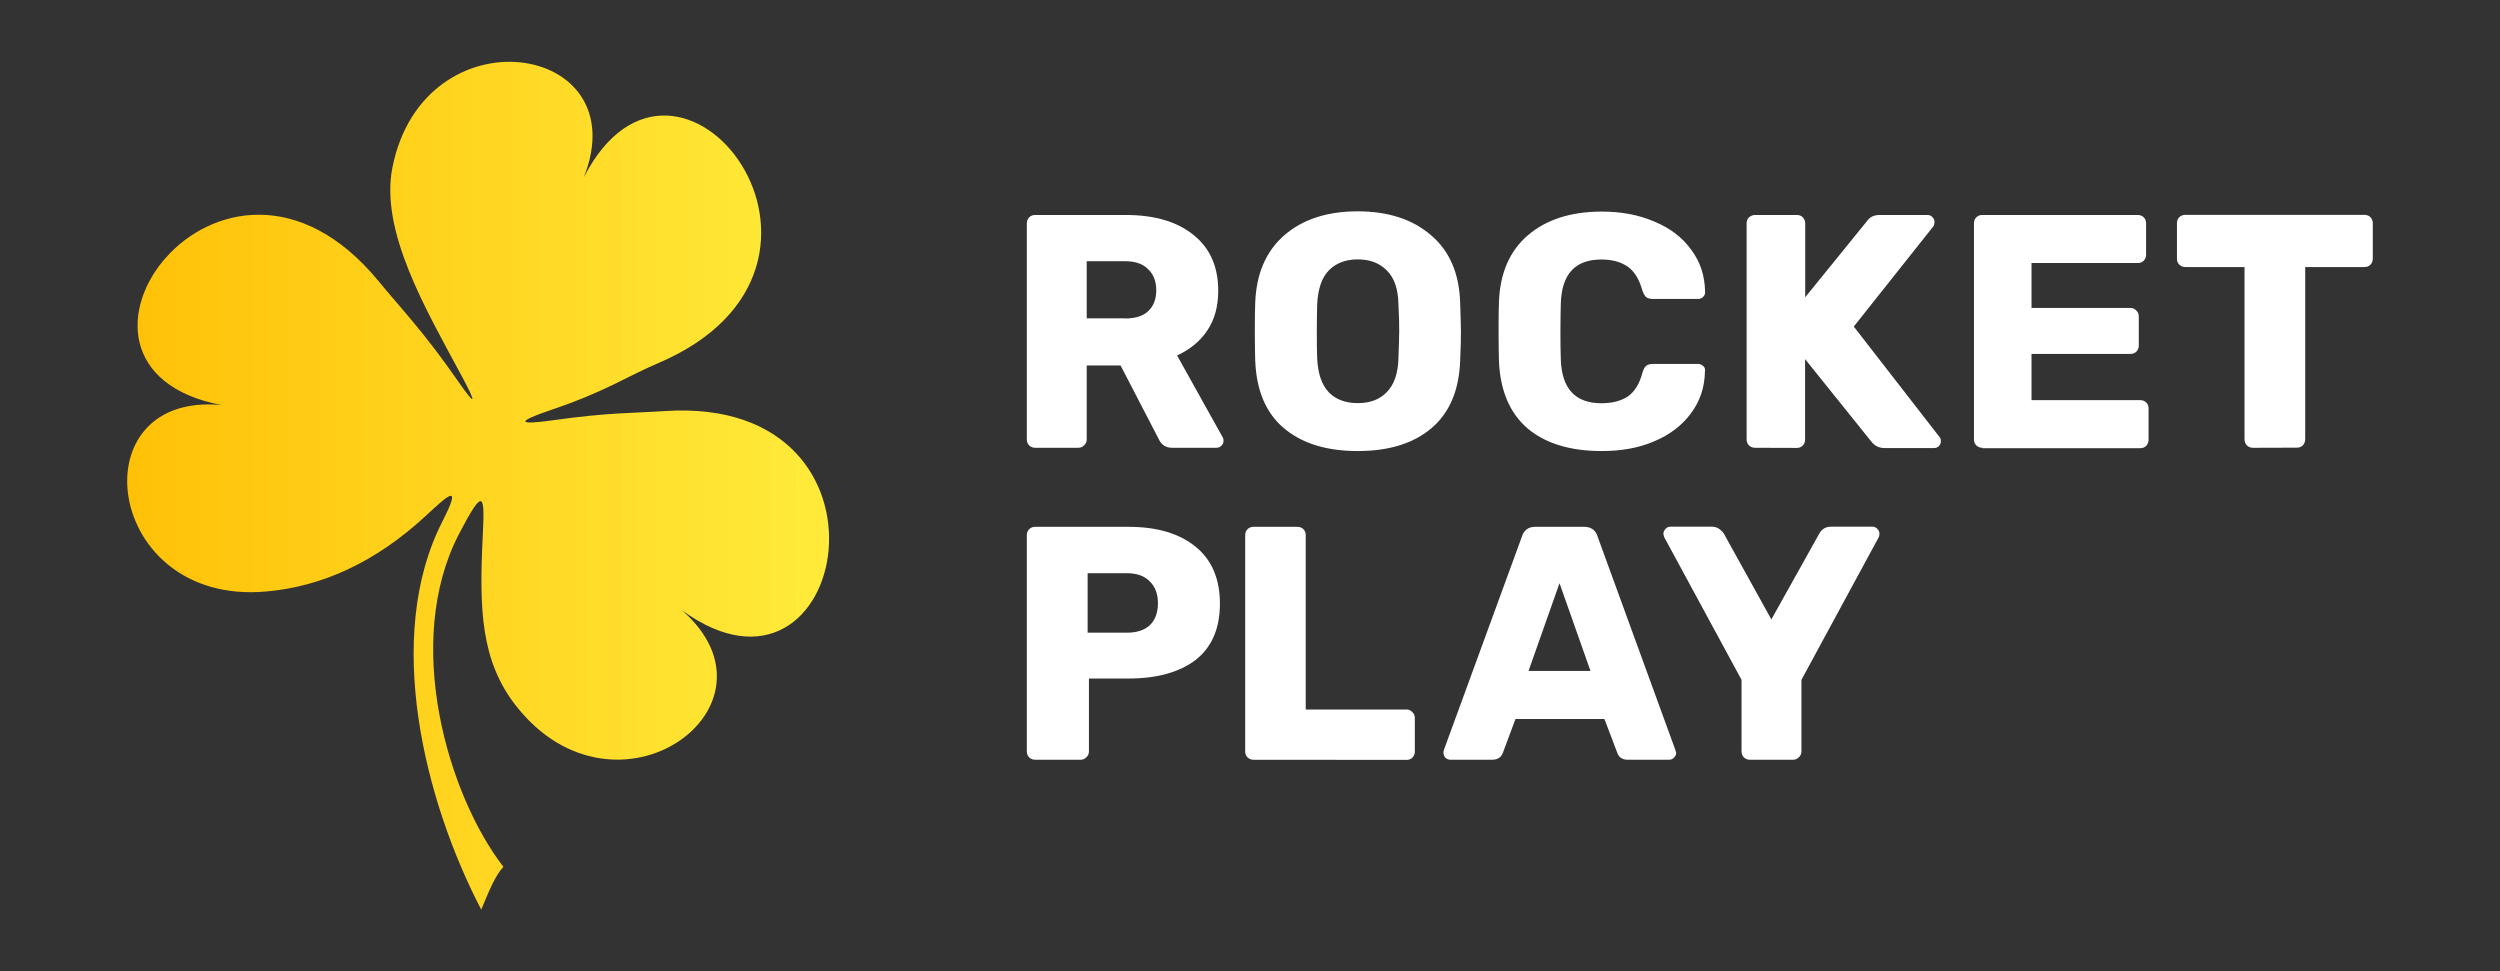
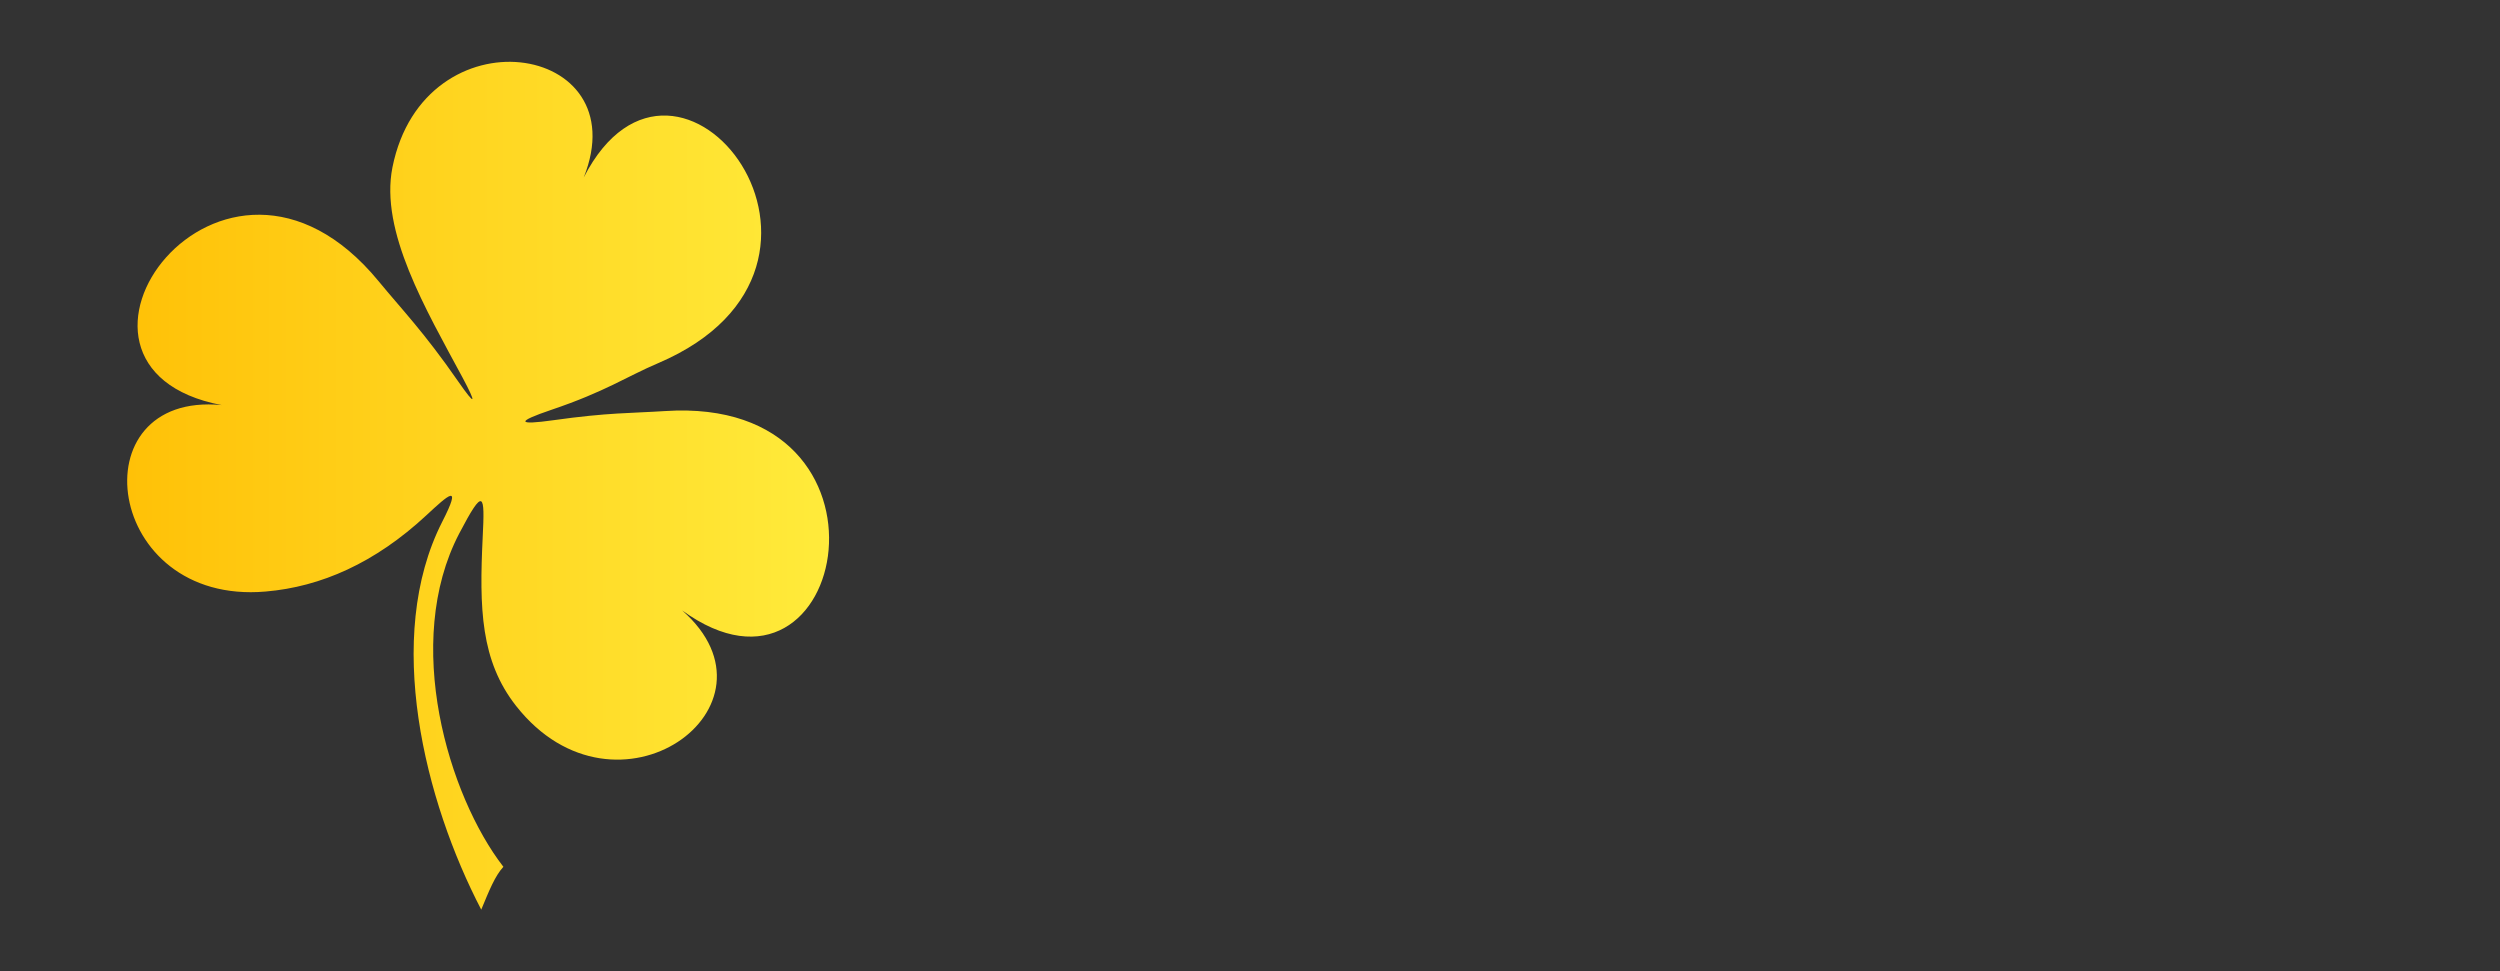
<svg xmlns="http://www.w3.org/2000/svg" version="1.1" id="Слой_1" x="0px" y="0px" viewBox="0 0 1920 746" style="enable-background:new 0 0 1920 746;" xml:space="preserve">
  <rect x="0" y="0" width="1920" height="746" fill="#333333" stroke="none" />
  <style type="text/css">
	.st0{fill:#FFFFFF;}
	.st1{fill-rule:evenodd;clip-rule:evenodd;fill:url(#SVGID_1_);}
</style>
  <g>
-     <path class="st0" d="M795,343.9c-1.7,0-3.2-0.6-4.6-1.8c-1.3-1.4-1.8-2.9-1.8-4.6v-166c0-1.8,0.6-3.4,1.8-4.6   c1.4-1.3,2.9-1.8,4.6-1.8h69.5c22.4,0,39.7,5.2,52.2,15.4c12.6,10.1,18.9,24.3,18.9,42.9c0,11.9-2.8,22.1-8.4,30.4   c-5.6,8.4-13.4,14.7-23.2,19.2l35,62.8c0.6,1,0.7,2,0.7,2.8c0,1.4-0.6,2.7-1.8,3.8c-1,1-2.2,1.5-3.6,1.5h-34   c-4.9,0-8.4-2.2-10.5-6.9l-29.2-56.3h-26v56.8c0,1.8-0.7,3.4-2.1,4.6c-1.3,1.3-2.7,1.8-4.6,1.8H795z M863.9,244.6   c7.8,0,13.9-1.8,17.9-5.6c4.1-3.9,6.2-9.2,6.2-16.1s-2.1-12.2-6.2-16.1c-3.9-4.1-9.9-6.2-17.9-6.2h-29.3v43.9h29.3V244.6z    M1042.8,346.4c-24.1,0-43-5.9-56.8-17.6c-13.9-11.7-21.1-29.1-22-51.9c-0.1-4.9-0.3-12.3-0.3-22c0-9.9,0.1-17.3,0.3-22.2   c0.8-22.5,8.3-39.7,22.2-51.9c14.1-12.3,33-18.5,56.5-18.5s42.4,6.2,56.5,18.5c14.1,12,21.6,29.4,22.2,51.9   c0.3,9.9,0.6,17.3,0.6,22.2c0,4.8-0.1,12-0.6,22c-0.8,22.8-8.1,40.1-22,51.9C1085.7,340.5,1066.8,346.4,1042.8,346.4z    M1042.8,309.6c9.4,0,16.8-2.8,22.2-8.4c5.6-5.6,8.7-14.3,9-25.9c0.3-9.9,0.6-16.9,0.6-21c0-4.5-0.1-11.5-0.6-21   c-0.3-11.5-3.2-20-9-25.7c-5.6-5.6-13-8.4-22.2-8.4s-16.7,2.8-22.2,8.4c-5.5,5.6-8.4,14.3-9,25.9c-0.1,4.8-0.3,11.7-0.3,21   c0,9.1,0.1,15.9,0.3,21c0.6,11.6,3.5,20.1,9,25.9C1026,306.8,1033.4,309.6,1042.8,309.6z M1230.1,346.4c-24.3,0-43.5-5.9-57.2-17.6   c-13.6-11.9-20.8-29.1-21.7-51.6c-0.1-4.6-0.3-12-0.3-22.5c0-10.6,0.1-18.2,0.3-22.9c0.8-22.1,8.3-39.2,22.2-51.1   c14-12,32.9-18.2,56.8-18.2c15,0,28.4,2.5,40.4,7.7c11.9,4.9,21.3,12,28.1,21.4c7,9.2,10.6,20,10.8,32.5v0.6c0,1.4-0.6,2.5-1.8,3.6   c-1,0.8-2.2,1.3-3.6,1.3h-34.5c-2.2,0-3.9-0.4-5.2-1.3c-1.3-1-2.2-2.8-3.1-5.3c-2.4-8.7-6.2-14.7-11.2-18.2   c-5.2-3.6-11.9-5.5-20.2-5.5c-20.2,0-30.5,11.2-31.2,33.7c-0.1,4.6-0.3,11.6-0.3,21.3c0,9.5,0.1,16.8,0.3,21.7   c0.7,22.5,11.1,33.7,31.2,33.7c8.4,0,15.1-1.8,20.4-5.3c5.3-3.8,8.9-9.8,11.1-18.2c0.7-2.5,1.7-4.2,2.8-5.2c1.3-1,2.9-1.5,5.3-1.5   h34.6c1.5,0,2.8,0.6,3.8,1.5c1.3,1,1.7,2.2,1.5,3.8c-0.1,12.4-3.8,23.4-10.8,32.7c-6.8,9.2-16.2,16.4-28.1,21.4   C1258.7,344,1245.3,346.4,1230.1,346.4L1230.1,346.4z M1347.8,343.9c-1.7,0-3.2-0.6-4.6-1.8c-1.3-1.4-1.8-2.9-1.8-4.6v-166   c0-1.8,0.6-3.4,1.8-4.6c1.4-1.1,2.9-1.8,4.6-1.8h32.2c1.8,0,3.4,0.6,4.6,1.8c1.1,1.3,1.8,2.7,1.8,4.6v56.8l47.3-58.3   c2.1-3.2,5.3-4.9,9.9-4.9h36.8c1.5,0,2.8,0.6,3.8,1.8c1,1,1.5,2.2,1.5,3.6c0,1.3-0.3,2.2-0.7,3.1l-61.3,77.2l65.9,84.9   c0.7,0.7,1,1.7,1,3.1s-0.6,2.7-1.5,3.8c-1,1-2.2,1.5-3.8,1.5h-38.1c-4.1,0-7.6-1.7-10.2-5.2l-50.7-63.1v61.8c0,1.8-0.6,3.4-1.8,4.6   c-1.3,1.3-2.8,1.8-4.6,1.8L1347.8,343.9L1347.8,343.9L1347.8,343.9z M1522.4,343.9c-1.7,0-3.2-0.6-4.6-1.8   c-1.3-1.4-1.8-2.9-1.8-4.6v-166c0-1.8,0.6-3.4,1.8-4.6c1.4-1.3,2.9-1.8,4.6-1.8h119.4c1.8,0,3.4,0.6,4.6,1.8   c1.2,1.3,1.8,2.7,1.8,4.6v24.1c0,1.7-0.6,3.2-1.8,4.6c-1.3,1.3-2.8,1.8-4.6,1.8h-81.6v34.5h76c1.8,0,3.4,0.7,4.6,2.1   c1.3,1.3,1.8,2.7,1.8,4.6v22.2c0,1.7-0.6,3.2-1.8,4.6c-1.3,1.3-2.8,1.8-4.6,1.8h-76v35.5h83.5c1.8,0,3.3,0.6,4.6,1.8   c1.3,1.3,1.8,2.7,1.8,4.6v24.1c0,1.7-0.6,3.2-1.8,4.6c-1.3,1.3-2.8,1.8-4.6,1.8h-121.3V343.9L1522.4,343.9z M1730.2,343.9   c-1.7,0-3.2-0.6-4.6-1.8c-1.2-1.4-1.8-2.9-1.8-4.6V205.1h-45.5c-1.7,0-3.2-0.6-4.6-1.8c-1.3-1.4-1.8-2.9-1.8-4.6v-27.3   c0-1.8,0.6-3.4,1.8-4.6c1.4-1.3,2.9-1.8,4.6-1.8h137.6c1.8,0,3.4,0.6,4.6,1.8c1.1,1.3,1.8,2.7,1.8,4.6v27.3c0,1.8-0.6,3.4-1.8,4.6   c-1.3,1.3-2.8,1.8-4.6,1.8h-45.5v132.3c0,1.7-0.6,3.2-1.8,4.6c-1.3,1.3-2.8,1.8-4.6,1.8L1730.2,343.9L1730.2,343.9z M795,583.5   c-1.7,0-3.2-0.6-4.6-1.8c-1.3-1.4-1.8-2.9-1.8-4.6V411c0-1.8,0.6-3.4,1.8-4.6c1.4-1.3,2.9-1.8,4.6-1.8h71.6   c21.8,0,38.9,5,51.4,15.1c12.6,10.1,18.9,24.8,18.9,43.9c0,19-6.2,33.4-18.6,43.2c-12.5,9.5-29.7,14.3-51.6,14.3h-30.4v56   c0,1.8-0.7,3.4-2.1,4.6c-1.3,1.3-2.7,1.8-4.6,1.8H795z M865.3,485.9c7.6,0,13.4-1.8,17.6-5.6c4.2-3.9,6.4-9.7,6.4-17.1   c0-7-2.1-12.6-6.2-16.6c-3.9-4.2-9.9-6.4-17.9-6.4h-29.9v45.7H865.3z M962.7,583.5c-1.7,0-3.2-0.6-4.6-1.8   c-1.3-1.4-1.8-2.9-1.8-4.6V411c0-1.8,0.6-3.4,1.8-4.6c1.4-1.3,2.9-1.8,4.6-1.8h33.7c1.8,0,3.4,0.6,4.6,1.8c1.3,1.3,1.8,2.7,1.8,4.6   v133.9h77.4c1.8,0,3.3,0.7,4.6,2.1c1.3,1.3,1.8,2.7,1.8,4.6v25.6c0,1.7-0.6,3.2-1.8,4.6c-1.3,1.3-2.7,1.8-4.6,1.8L962.7,583.5   L962.7,583.5z M1113.9,583.5c-1.4,0-2.7-0.6-3.8-1.5c-1-1.3-1.5-2.5-1.5-3.8c0-1,0.1-1.8,0.3-2.2l60-164.1c0.6-2.1,1.7-3.8,3.4-5.2   c1.7-1.4,3.9-2.1,6.7-2.1h37.8c2.7,0,4.9,0.7,6.7,2.1c1.7,1.4,2.8,3.1,3.4,5.2l59.8,164.1l0.6,2.2c0,1.4-0.6,2.7-1.8,3.8   c-1,1-2.2,1.5-3.8,1.5h-31.5c-4.1,0-6.9-1.8-8.1-5.3l-9.9-26h-68.3l-9.7,26c-1.4,3.6-4.2,5.3-8.4,5.3H1113.9L1113.9,583.5z    M1221.5,515.3l-23.8-67.4l-23.8,67.4H1221.5L1221.5,515.3z M1343.9,583.5c-1.7,0-3.2-0.6-4.6-1.8c-1.3-1.4-1.8-2.9-1.8-4.6v-55   l-59.3-109.4c-0.6-1.5-0.7-2.5-0.7-2.8c0-1.4,0.6-2.5,1.5-3.6c1.1-1.3,2.5-1.8,4.1-1.8h31.9c3.3,0,6.4,1.8,8.9,5.3l36.5,65.9   l36.8-65.9c2.1-3.6,5-5.3,9-5.3h31.9c1.5,0,2.8,0.6,3.8,1.8c1,1,1.5,2.2,1.5,3.6c0,0.8-0.1,1.8-0.6,2.8l-59.3,109.4v55   c0,1.8-0.7,3.4-2.1,4.6c-1.3,1.3-2.8,1.8-4.6,1.8H1343.9L1343.9,583.5z" />
    <linearGradient id="SVGID_1_" gradientUnits="userSpaceOnUse" x1="636.747" y1="-229" x2="97.688" y2="-229" gradientTransform="matrix(1 0 0 1 0 602)">
      <stop offset="0" style="stop-color:#FFEB3B" />
      <stop offset="1" style="stop-color:#FFC107" />
    </linearGradient>
    <path class="st1" d="M301.4,128.5c24.3-121.1,188.7-96.4,146.9,7.8C520.4-4.2,680.6,204,505.7,278.8c-24.9,10.6-40.4,21.8-82.4,36   c-26.9,9.1-26.5,11.9,1.9,7.9c41.8-5.9,59.4-5.3,85.5-7c189.8-12.4,140.9,245.8,13.2,153.1c84,73.7-50.5,171.2-127.5,73.4   c-27.4-34.8-28.3-75.2-25.7-129.4c1.7-33.7,1-39.4-18-3.1c-43.7,83.7-8.3,201.5,33.9,256c-6.5,7.1-10.9,18.2-17,32.9   c-43.4-83.3-75.1-209.1-30-297.8c15.8-30.9,4.6-20.6-12.1-5.1c-39.4,36.6-81,55-123.5,58.6C79.9,465.1,59,300.4,170.2,311.1   C16.4,281.7,170.3,69.5,290.8,216c17.5,21.3,34.8,39,61,76.8c13.9,20,14.2,17.3,3.4-2.9C327.1,237.6,291.6,177.6,301.4,128.5z" />
  </g>
</svg>